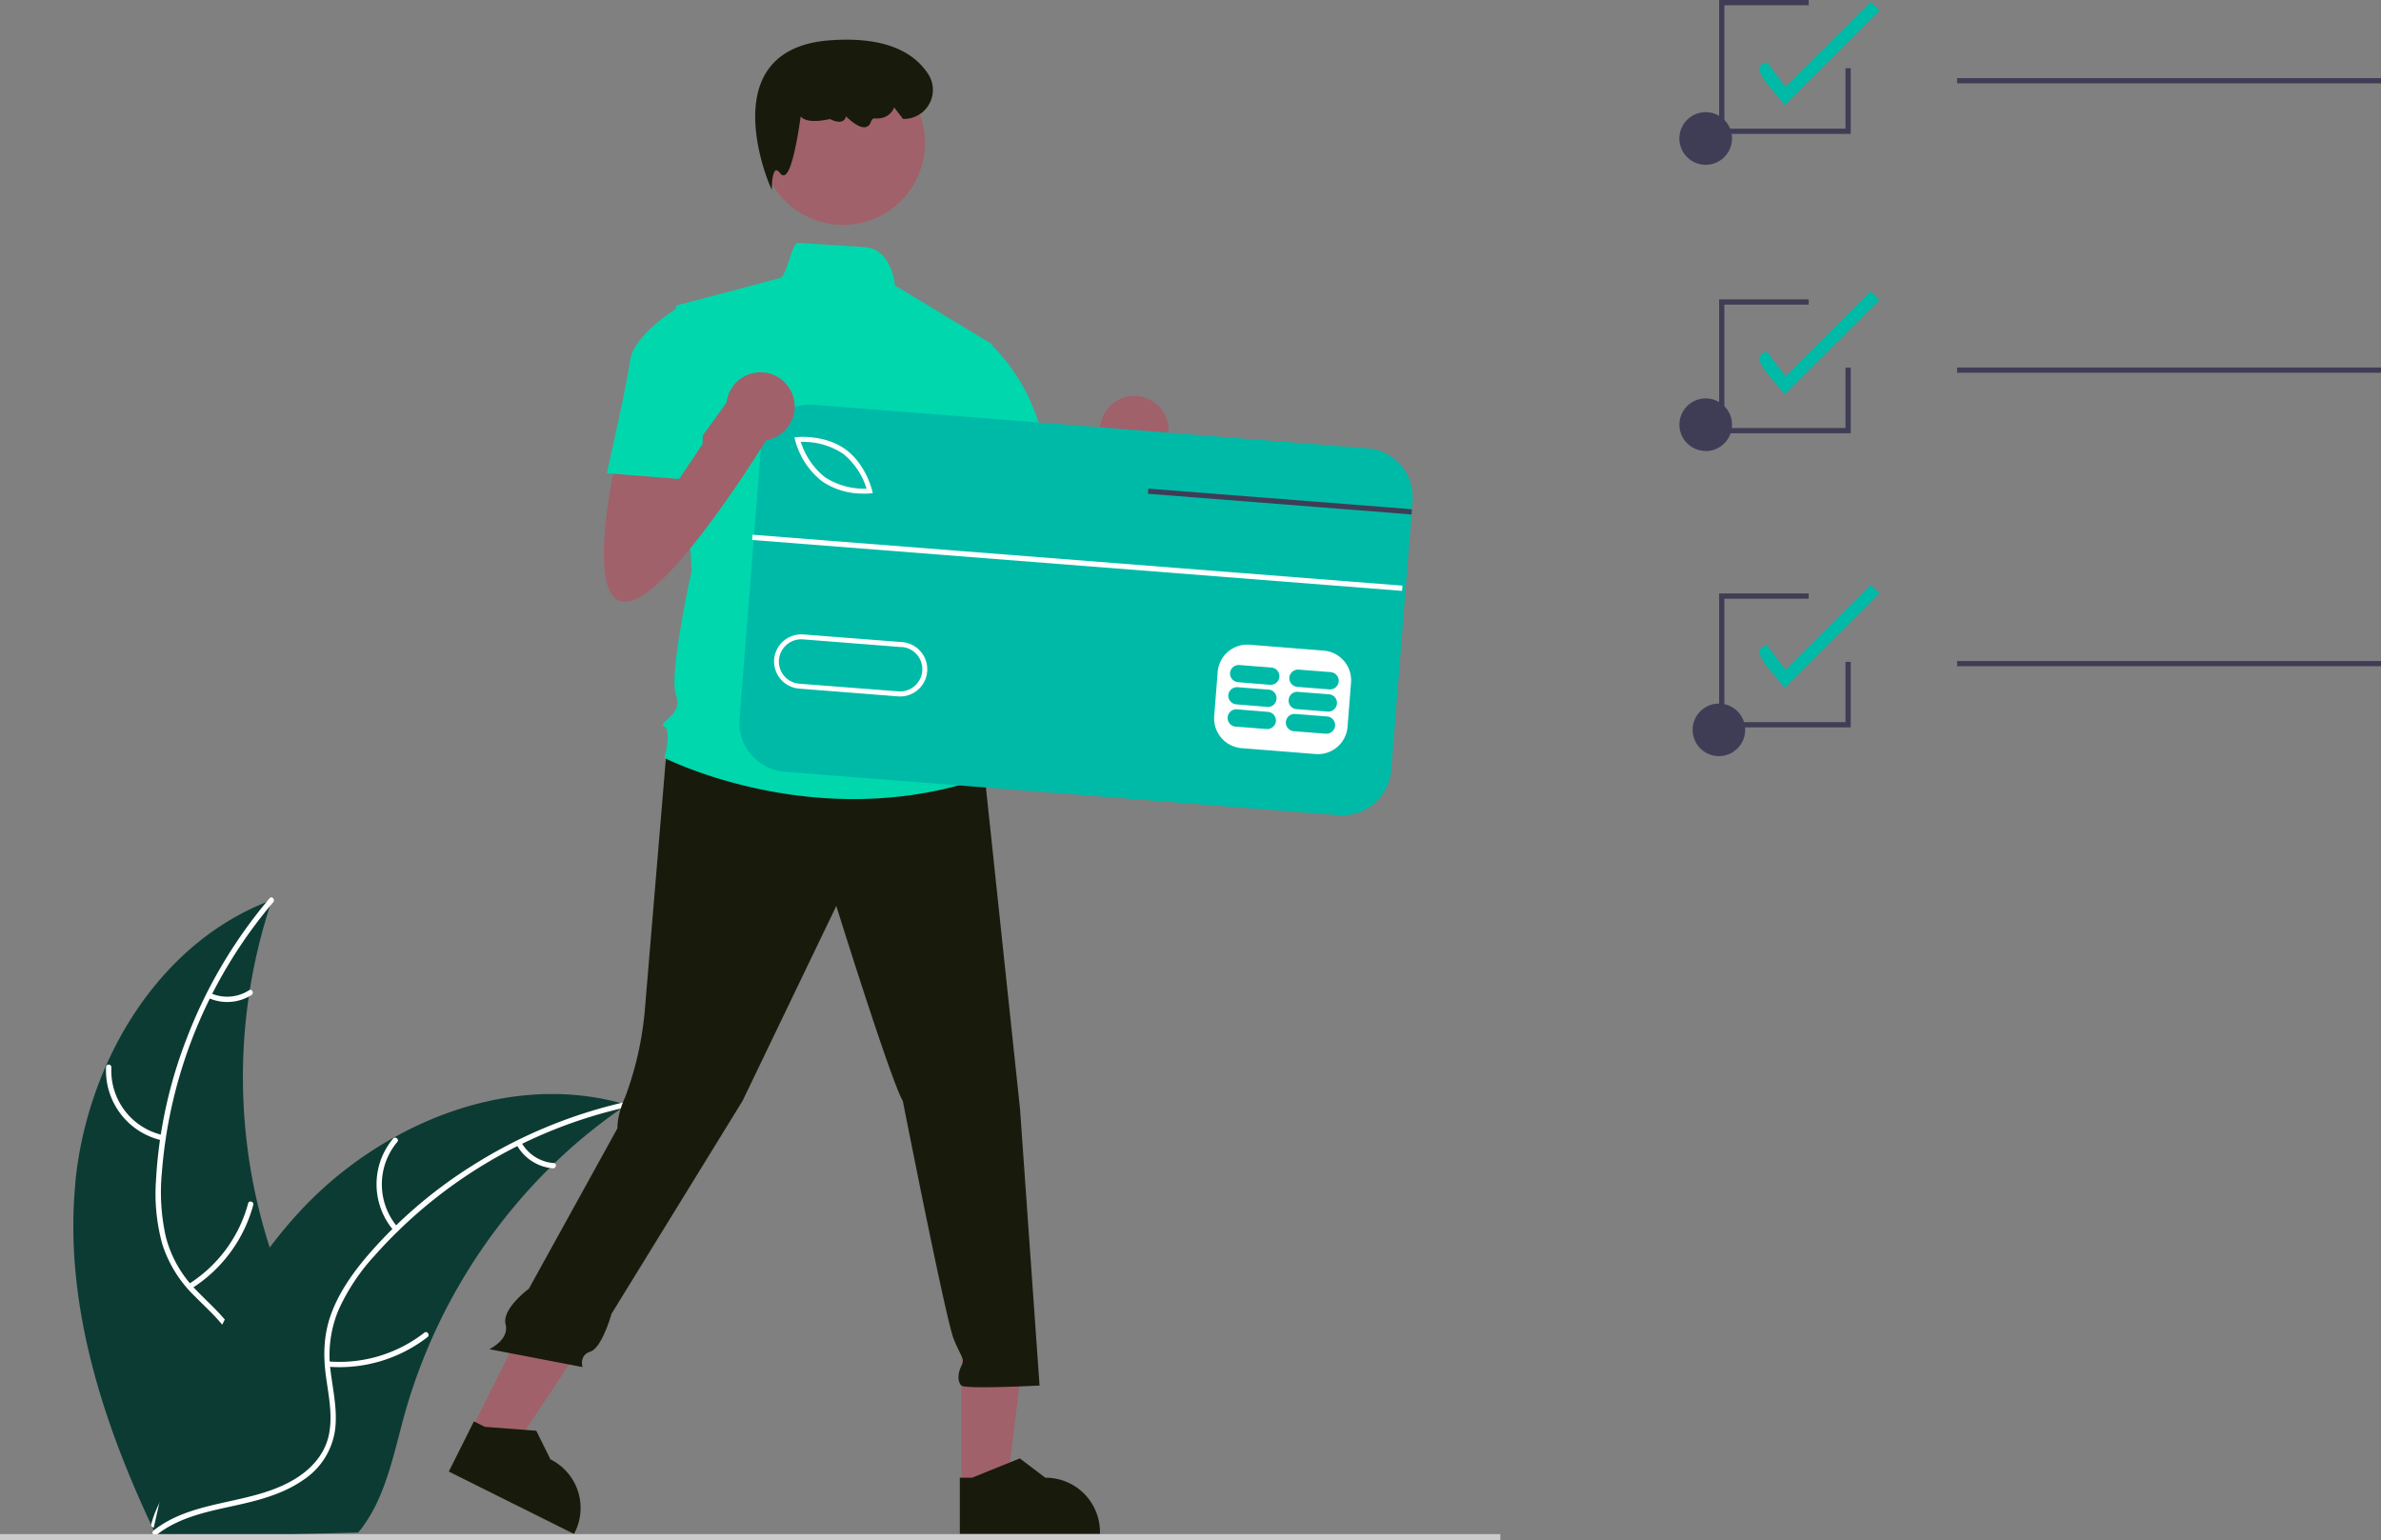
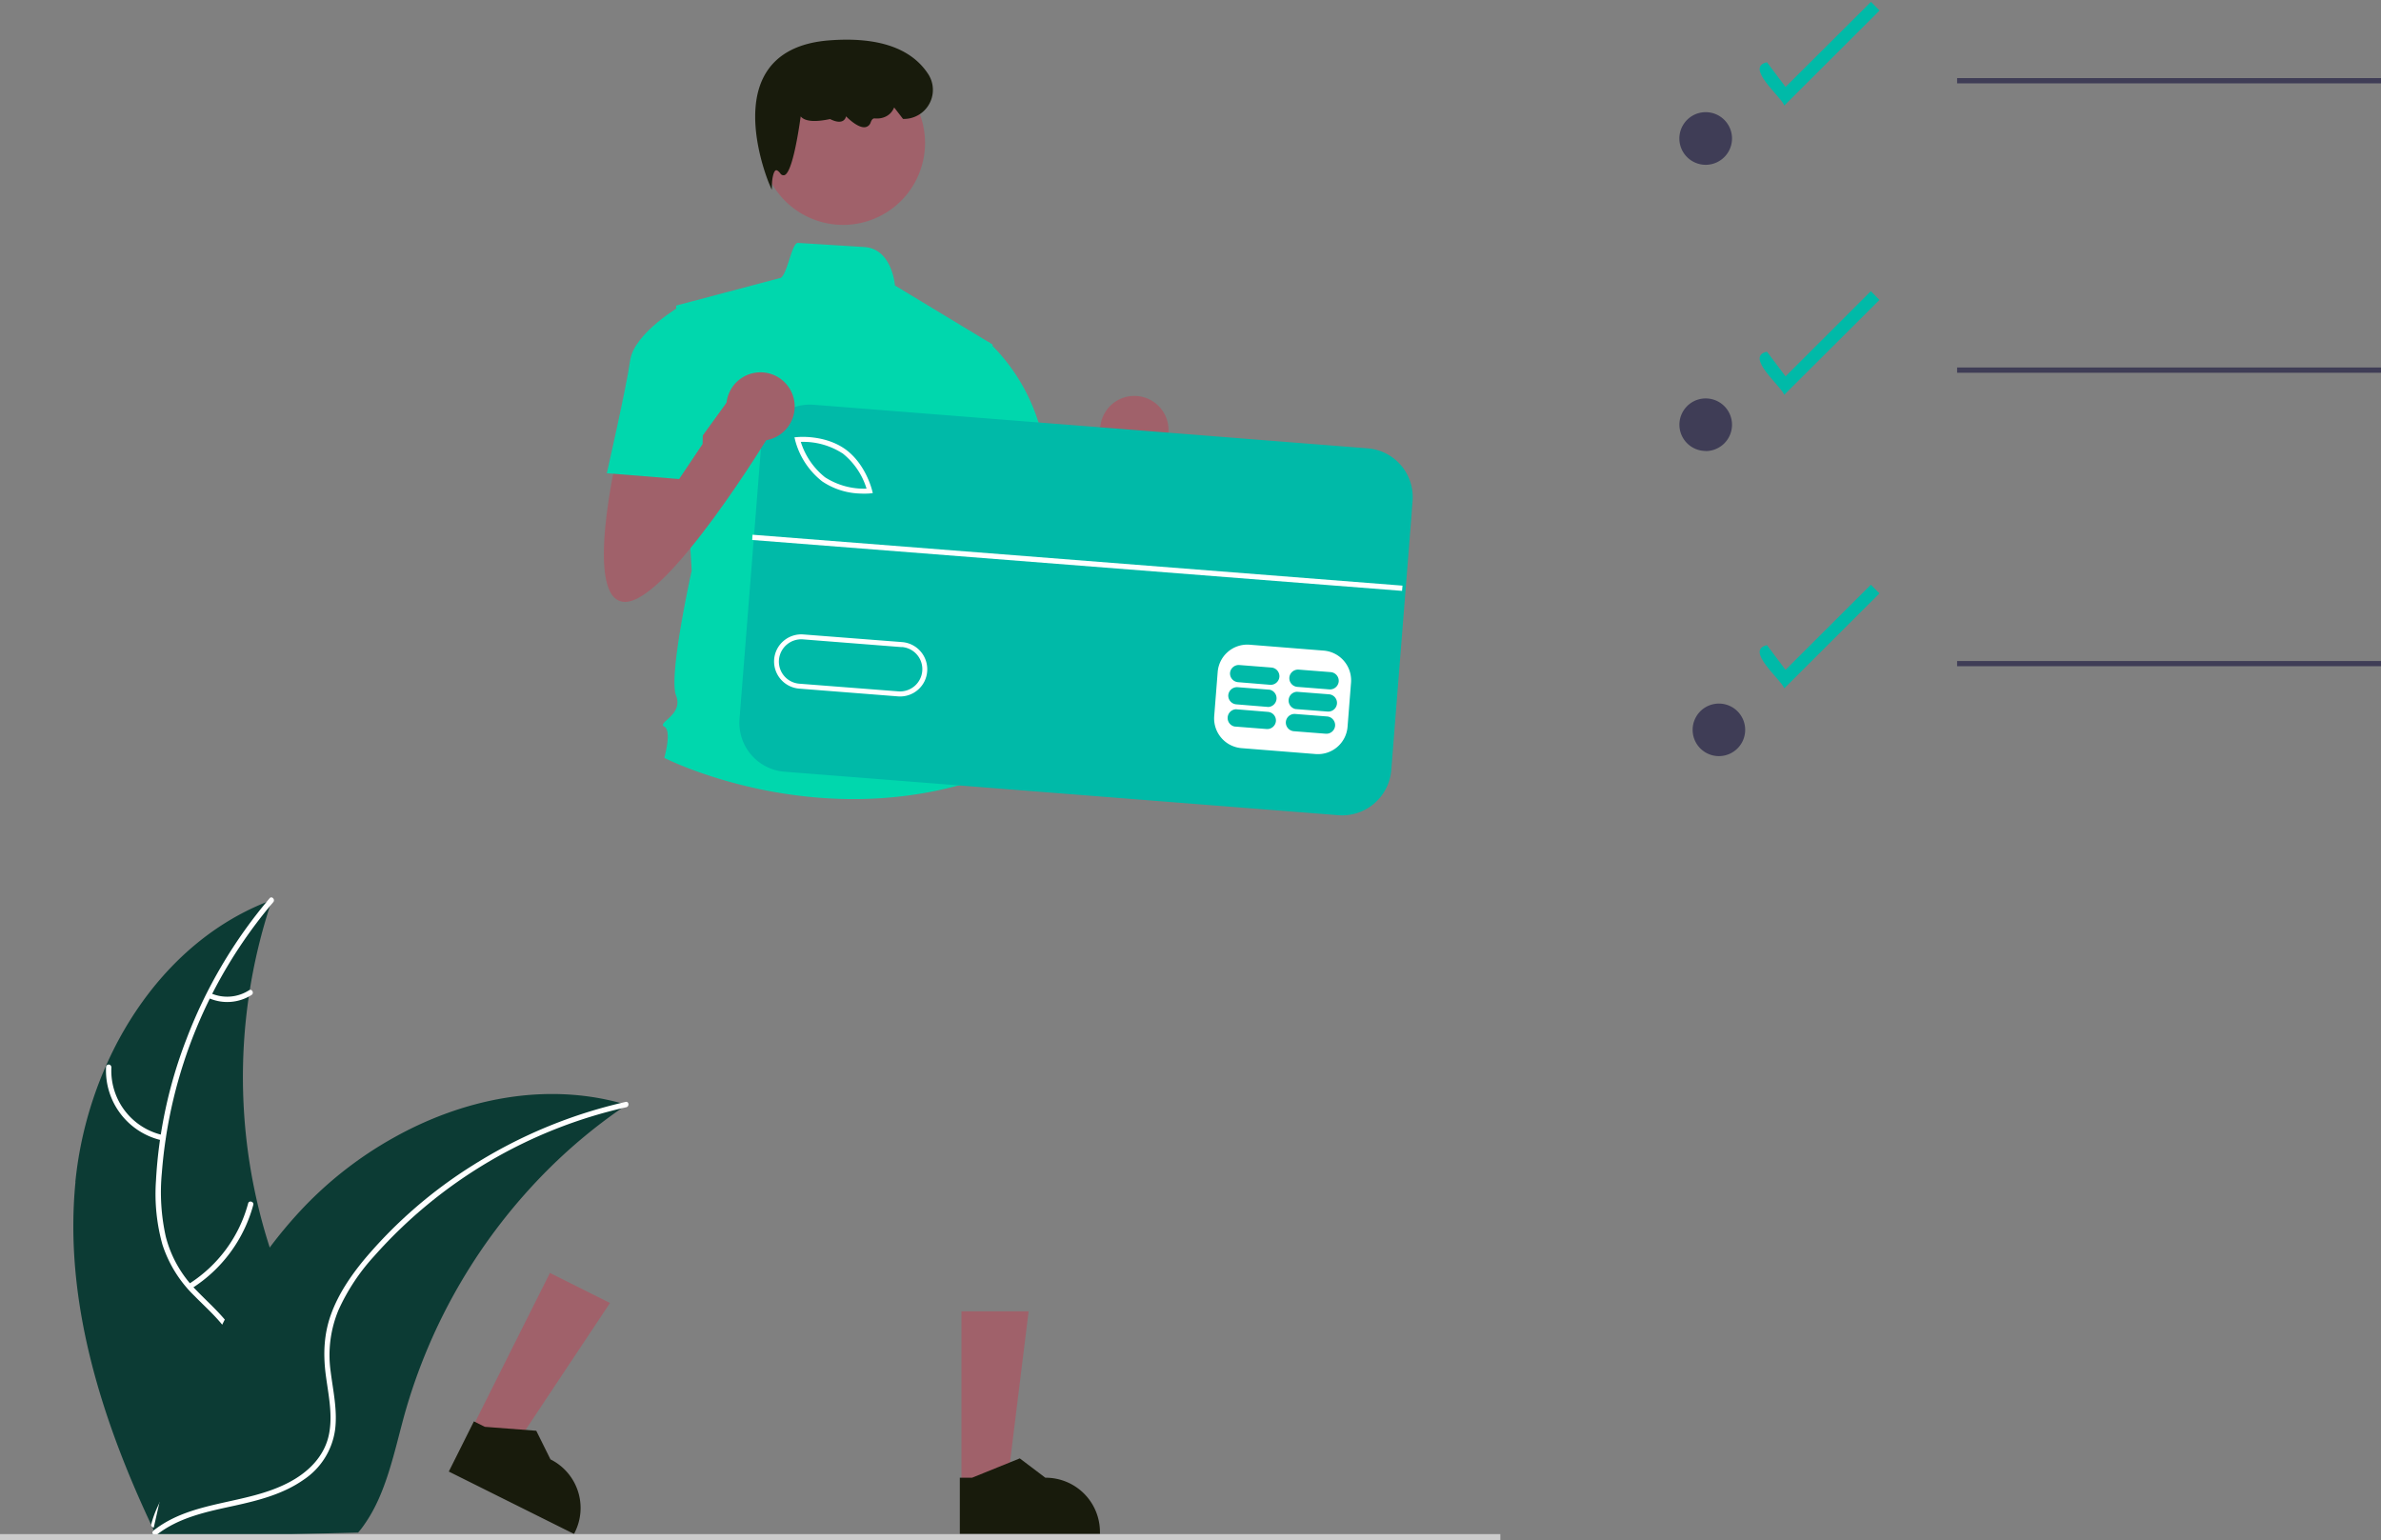
<svg xmlns="http://www.w3.org/2000/svg" width="218" height="141" fill="none">
  <rect width="100%" height="100%" fill="#808080" stroke="none" />
  <g clip-path="url(#a)">
    <path d="M6.9 108.22c1.09-11 7.62-21.98 18-25.82a50.8 50.8 0 0 0 .92 34.95c1.73 4.3 4.1 8.9 2.7 13.33-.88 2.75-3.13 4.9-5.67 6.26-2.55 1.38-5.4 2.07-8.2 2.75l-.54.48c-4.75-9.99-8.28-20.95-7.2-31.95Z" fill="#0C3B34" />
    <path d="M25.02 82.6a43.47 43.47 0 0 0-10.2 24.77 18.7 18.7 0 0 0 .36 5.86 10.75 10.75 0 0 0 2.81 4.92c1.24 1.29 2.66 2.47 3.57 4.04a6.57 6.57 0 0 1 .46 5.36c-.7 2.2-2.16 4.02-3.65 5.75-1.65 1.92-3.4 3.89-4.05 6.4-.08.3-.55.16-.47-.15 1.15-4.36 5.29-6.92 7.2-10.87.88-1.84 1.22-3.96.3-5.86-.82-1.66-2.28-2.87-3.55-4.17a11.47 11.47 0 0 1-2.93-4.7 17.28 17.28 0 0 1-.59-5.83 42.13 42.13 0 0 1 2.76-12.9 44.27 44.27 0 0 1 7.65-12.98c.2-.23.53.12.33.36Z" fill="#fff" />
    <path d="M14.87 104.42a6.55 6.55 0 0 1-5.16-6.7.24.24 0 0 1 .42-.17c.04.05.07.11.07.17a6.04 6.04 0 0 0 4.81 6.23c.3.07.16.53-.14.47Zm2.4 13.15a12.59 12.59 0 0 0 5.45-7.39c.08-.3.55-.16.47.14A13.1 13.1 0 0 1 17.5 118c-.27.17-.5-.26-.24-.43Zm2.03-26.63a3.71 3.71 0 0 0 3.5-.27c.26-.17.5.26.23.43a4.16 4.16 0 0 1-3.88.3.25.25 0 0 1-.16-.3.24.24 0 0 1 .3-.16Z" fill="#fff" />
    <path d="m57.37 101.15-.48.34a48.87 48.87 0 0 0-6.56 5.44 51.31 51.31 0 0 0-13.32 22.68c-.92 3.36-1.65 7.09-3.58 9.87-.2.3-.41.58-.64.84l-18.06.47-.13-.05-.72.05.08-.39.05-.22a2.3 2.3 0 0 0 .04-.2l.03-.12.5-2.22v-.01a73.15 73.15 0 0 1 5.76-16.34l.24-.47a47.5 47.5 0 0 1 4.11-6.59 42 42 0 0 1 2.73-3.28 34.86 34.86 0 0 1 8.6-6.77c6.38-3.58 13.85-5.09 20.82-3.18l.53.15Z" fill="#0C3B34" />
    <path d="M57.34 101.38a43.65 43.65 0 0 0-23.1 13.65 18.73 18.73 0 0 0-3.24 4.9 10.73 10.73 0 0 0-.73 5.61c.22 1.78.64 3.57.41 5.37a6.58 6.58 0 0 1-2.86 4.56c-1.9 1.34-4.16 1.91-6.39 2.4-2.48.54-5.06 1.06-7.1 2.67-.24.2-.53-.2-.28-.4 3.54-2.79 8.4-2.35 12.3-4.36 1.83-.93 3.38-2.42 3.78-4.5.35-1.8-.08-3.66-.31-5.45-.24-1.9-.16-3.72.5-5.52.67-1.84 1.8-3.5 3.04-5a42.32 42.32 0 0 1 10-8.66 44.55 44.55 0 0 1 13.93-5.76c.3-.06.35.42.05.49Z" fill="#fff" />
-     <path d="M36.07 112.7a6.52 6.52 0 0 1-.08-8.45c.2-.24.59.06.39.3a6.04 6.04 0 0 0 .08 7.87c.2.23-.19.52-.4.28Zm-6.02 11.95c3.16.26 6.3-.68 8.8-2.63.25-.2.54.2.3.4a13.18 13.18 0 0 1-9.18 2.71c-.31-.02-.23-.5.08-.48Zm17.69-20.05a3.7 3.7 0 0 0 2.96 1.89c.31.02.23.5-.08.48a4.17 4.17 0 0 1-3.28-2.09.25.25 0 0 1 .05-.34.24.24 0 0 1 .19-.04c.06 0 .12.04.16.1Z" fill="#fff" />
    <path d="M163.36 9.65c-.27-.8-3.65-3.5-1.58-3.95l1.7 2.26L171.3.17l.79.79-8.72 8.7Zm0 26.5c-.27-.8-3.65-3.5-1.58-3.95l1.7 2.26 7.81-7.8.79.8-8.72 8.69Zm0 26.87c-.27-.8-3.65-3.5-1.58-3.95l1.7 2.26 7.81-7.79.79.79-8.72 8.7Z" fill="#00BAA8" />
    <path d="M156.17 41.3a2.4 2.4 0 1 0 0-4.82 2.4 2.4 0 0 0 0 4.81Zm0-26.21a2.4 2.4 0 1 0 0-4.82 2.4 2.4 0 0 0 0 4.82ZM218 7.15h-38.81v.48H218v-.48Zm-60.62 62.08a2.4 2.4 0 1 0 0-4.81 2.4 2.4 0 0 0 0 4.81ZM218 33.65h-38.81v.48H218v-.48Zm0 26.87h-38.81V61H218v-.48Z" fill="#3F3D56" />
-     <path d="M169.45 66.6H157.4V54.34h8.2v.48h-7.72v11.3h11.09V60.6h.48v6.01Zm0-26.93H157.4V27.41h8.2v.48h-7.72v11.3h11.09v-5.53h.48v6.01Zm0-27.41H157.4V0h8.2v.48h-7.72v11.3h11.09V6.25h.48v6.01Z" fill="#3F3D56" />
    <path d="M90.76 43.7s-3.22 13.57.71 13.57c3.94 0 13.25-15.35 13.25-15.35L101.5 38l-5.8 8-.3-4.08-4.65 1.79Z" fill="#A0616A" />
    <path d="M103.86 42.51a3.13 3.13 0 1 0 0-6.26 3.13 3.13 0 0 0 0 6.26ZM88.03 136.1h4.17l1.98-16.04h-6.15v16.04Z" fill="#A0616A" />
    <path d="M87.88 140.45h12.83v-.17a4.97 4.97 0 0 0-5-4.98l-2.34-1.77L89 135.3h-1.12v5.15Z" fill="#181B0C" />
    <path d="m43.16 130.91 3.73 1.86 8.96-13.47-5.5-2.75-7.2 14.36Z" fill="#A0616A" />
    <path d="m41.08 134.73 11.48 5.72.07-.15a4.97 4.97 0 0 0-2.23-6.68L49.1 131l-4.71-.36-1-.5-2.3 4.6Z" fill="#181B0C" />
    <path d="M137.37 140.46H0v.54h137.37v-.54Z" fill="#CCC" />
-     <path d="M61.06 68.32 59.03 92.6a30.4 30.4 0 0 1-1.79 7.85s-.71 1.43-.71 2.86L48.42 118s-2.48 1.82-2.13 3.25c.36 1.43-1.49 2.28-1.49 2.28l8.54 1.64s-.35-1.07.72-1.42c1.07-.36 1.93-3.46 1.93-3.46l12-19.5 8.58-17.84s5.01 16.06 6.09 17.85c0 0 3.93 19.99 4.65 21.77.71 1.79 1.07 1.79.71 2.5-.35.72-.35 1.43 0 1.79.36.35 7.16 0 7.16 0l-1.79-25.35-3.22-30.35-16.46-5-12.65 2.15Z" fill="#181B0C" />
    <path d="M77.18 20.59a7.5 7.5 0 1 0 .02-15.01 7.5 7.5 0 0 0-.02 15.01Z" fill="#A0616A" />
    <path d="m90.89 31.55-8.95-5.41s-.25-3.36-2.8-3.52l-6.08-.38c-.6-.04-1.02 3.28-1.72 3.24l-9.44 2.5 1.43 24.27s-2.15 9.64-1.43 11.43c.71 1.78-1.8 2.5-1.08 2.85.72.36 0 2.86 0 2.86s13.96 7.14 29.35 1.78l-1.43-4.64a3.74 3.74 0 0 0-.72-3.57s1.44-2.14-.35-3.92c0 0 .71-3.22-1.08-4.65l-.36-5 1.08-2.5 3.58-15.34Z" fill="#00D7AD" />
    <path d="m70.66 17.38-.21-.5c-.03-.05-2.69-6.32-.33-10.19 1.09-1.79 3.07-2.8 5.89-3 4.41-.32 7.43.72 8.98 3.1a2.66 2.66 0 0 1-2.25 4.1h-.06l-.81-1.05-.05.1c-.3.64-.97.98-1.76.9-.13 0-.25.11-.34.36a.63.63 0 0 1-.48.44c-.58.11-1.41-.62-1.78-.99a.6.6 0 0 1-.28.41c-.4.23-1-.07-1.18-.16-1.4.3-2.3.22-2.69-.24-.26 1.86-.82 5.2-1.5 5.38a.34.34 0 0 1-.37-.17c-.16-.2-.3-.31-.4-.28-.22.07-.35.79-.36 1.26l-.02.53Z" fill="#181B0C" />
    <path d="m86.95 31.9 3.57-.58a17.38 17.38 0 0 1 5.02 9.15c1.07 5.71 1.43 6.78 1.43 6.78l-8.59 2.15-4.65-8.93 3.22-8.57Z" fill="#00D7AD" />
    <path d="m71.1 39.33-2.2 27.9 56.3 4.43 2.21-27.9-56.3-4.43Z" fill="#fff" />
    <path d="M77.12 41.5a6.61 6.61 0 0 0-3.8-1.04 6.7 6.7 0 0 0 2.22 3.24 6.6 6.6 0 0 0 3.8 1.04 6.59 6.59 0 0 0-2.22-3.25Zm5.44 17.75-9.04-.71a2.05 2.05 0 0 0-2.2 1.87 2.03 2.03 0 0 0 1.88 2.19l9.04.7a2.04 2.04 0 0 0 2.2-1.86 2.03 2.03 0 0 0-1.88-2.2Z" fill="#00BAA8" />
    <path d="m125.2 41.05-50.7-3.99a4.51 4.51 0 0 0-4.84 4.13l-1.95 24.63a4.49 4.49 0 0 0 4.14 4.84l50.69 3.98a4.51 4.51 0 0 0 4.84-4.12l1.86-23.41.03-.48.06-.75a4.47 4.47 0 0 0-4.14-4.83Zm-1.5 21.43-.32 4.06a2.72 2.72 0 0 1-2.93 2.5l-6.78-.54a2.73 2.73 0 0 1-2.5-2.92l.32-4.06a2.72 2.72 0 0 1 2.93-2.49l6.78.54a2.73 2.73 0 0 1 2.5 2.91Zm-52.82-2.11a2.49 2.49 0 0 1 2.67-2.28l9.05.7a2.5 2.5 0 0 1 2.03 3.62 2.49 2.49 0 0 1-2.42 1.35l-9.05-.71a2.5 2.5 0 0 1-2.28-2.68ZM72.8 40.3l-.06-.26.26-.02c.1-.01 2.5-.23 4.38 1.1 1.87 1.34 2.44 3.68 2.47 3.78l.06.25-.26.03c-.37.03-.74.02-1.1 0a6.55 6.55 0 0 1-3.28-1.11 7.08 7.08 0 0 1-2.47-3.77Z" fill="#00BAA8" />
    <path d="m116.1 65.18-2.95-.24a.8.8 0 0 0-.12 1.58l2.94.23a.8.8 0 0 0 .85-.72.79.79 0 0 0-.73-.85Zm5.42.42-2.94-.23a.8.8 0 0 0-.85.73.8.8 0 0 0 .72.85l2.94.23a.8.8 0 0 0 .85-.73.8.8 0 0 0-.72-.85Zm-5.27-2.45-2.94-.23a.8.8 0 0 0-.85.72.8.8 0 0 0 .73.85l2.94.24a.8.8 0 0 0 .12-1.58Zm5.43.42-2.94-.23a.8.8 0 0 0-.13 1.58l2.94.23a.8.8 0 0 0 .86-.72.79.79 0 0 0-.73-.86Zm-5.27-2.45-2.94-.23a.8.8 0 0 0-.85.72.8.8 0 0 0 .73.85l2.94.24a.8.8 0 0 0 .85-.73.8.8 0 0 0-.73-.85Zm5.43.42-2.94-.23a.8.8 0 0 0-.85.73.8.8 0 0 0 .73.85l2.93.23a.8.8 0 0 0 .86-.72.8.8 0 0 0-.73-.86Z" fill="#00BAA8" />
    <path d="m68.9 48.96-.03.48 59.5 4.66.04-.48-59.5-4.66Z" fill="#fff" />
-     <path d="m129.27 46.63-.03.48-2.08-.17-22.06-1.73.04-.47 22.06 1.72 2.07.17Z" fill="#3F3D56" />
    <path d="M56.53 41.54s-3.22 13.57.71 13.57c3.94 0 13.25-15.35 13.25-15.35l-3.22-3.93-5.79 8-.3-4.07-4.65 1.78Z" fill="#A0616A" />
    <path d="M69.63 40.35a3.13 3.13 0 1 0 0-6.26 3.13 3.13 0 0 0 0 6.26Z" fill="#A0616A" />
    <path d="m64.5 30.12-2.14-2.14s-4.3 2.5-4.66 5c-.35 2.5-2.14 10.35-2.14 10.35l6.62.53 2.15-3.21.17-10.53Z" fill="#00D7AD" />
  </g>
  <defs>
    <clipPath id="a">
      <path fill="#fff" d="M0 0h218v141H0z" />
    </clipPath>
  </defs>
</svg>